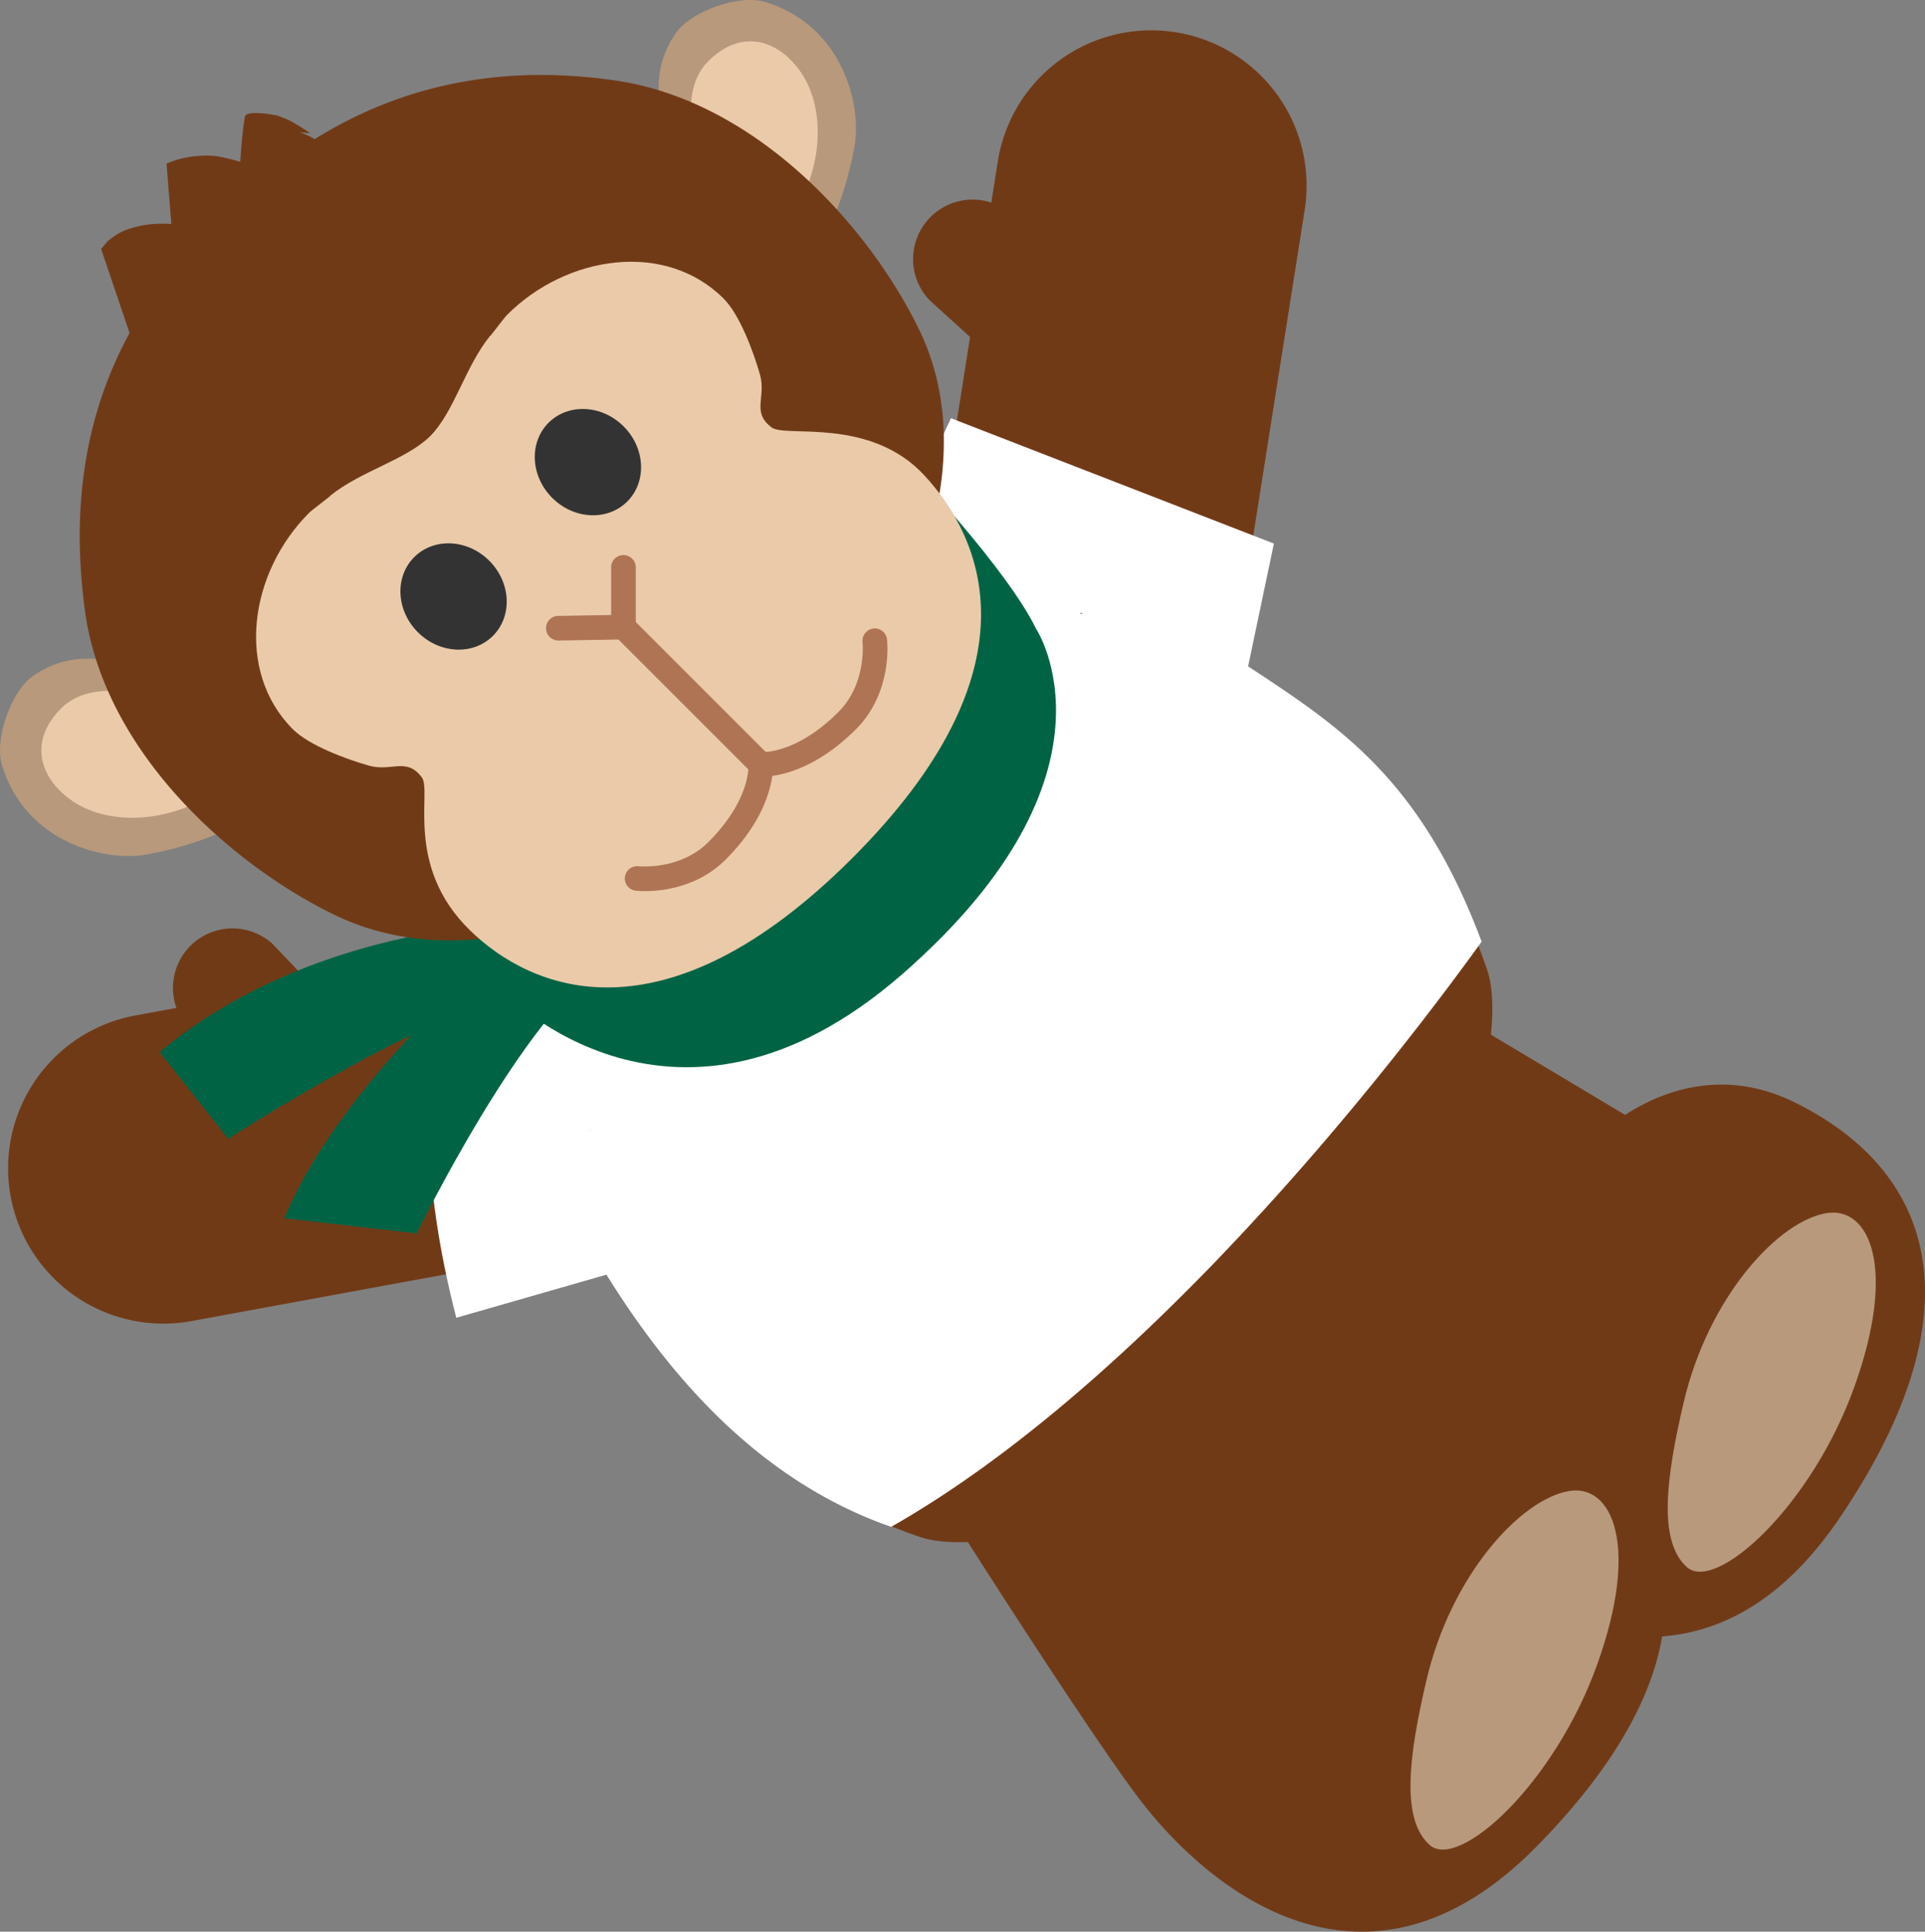
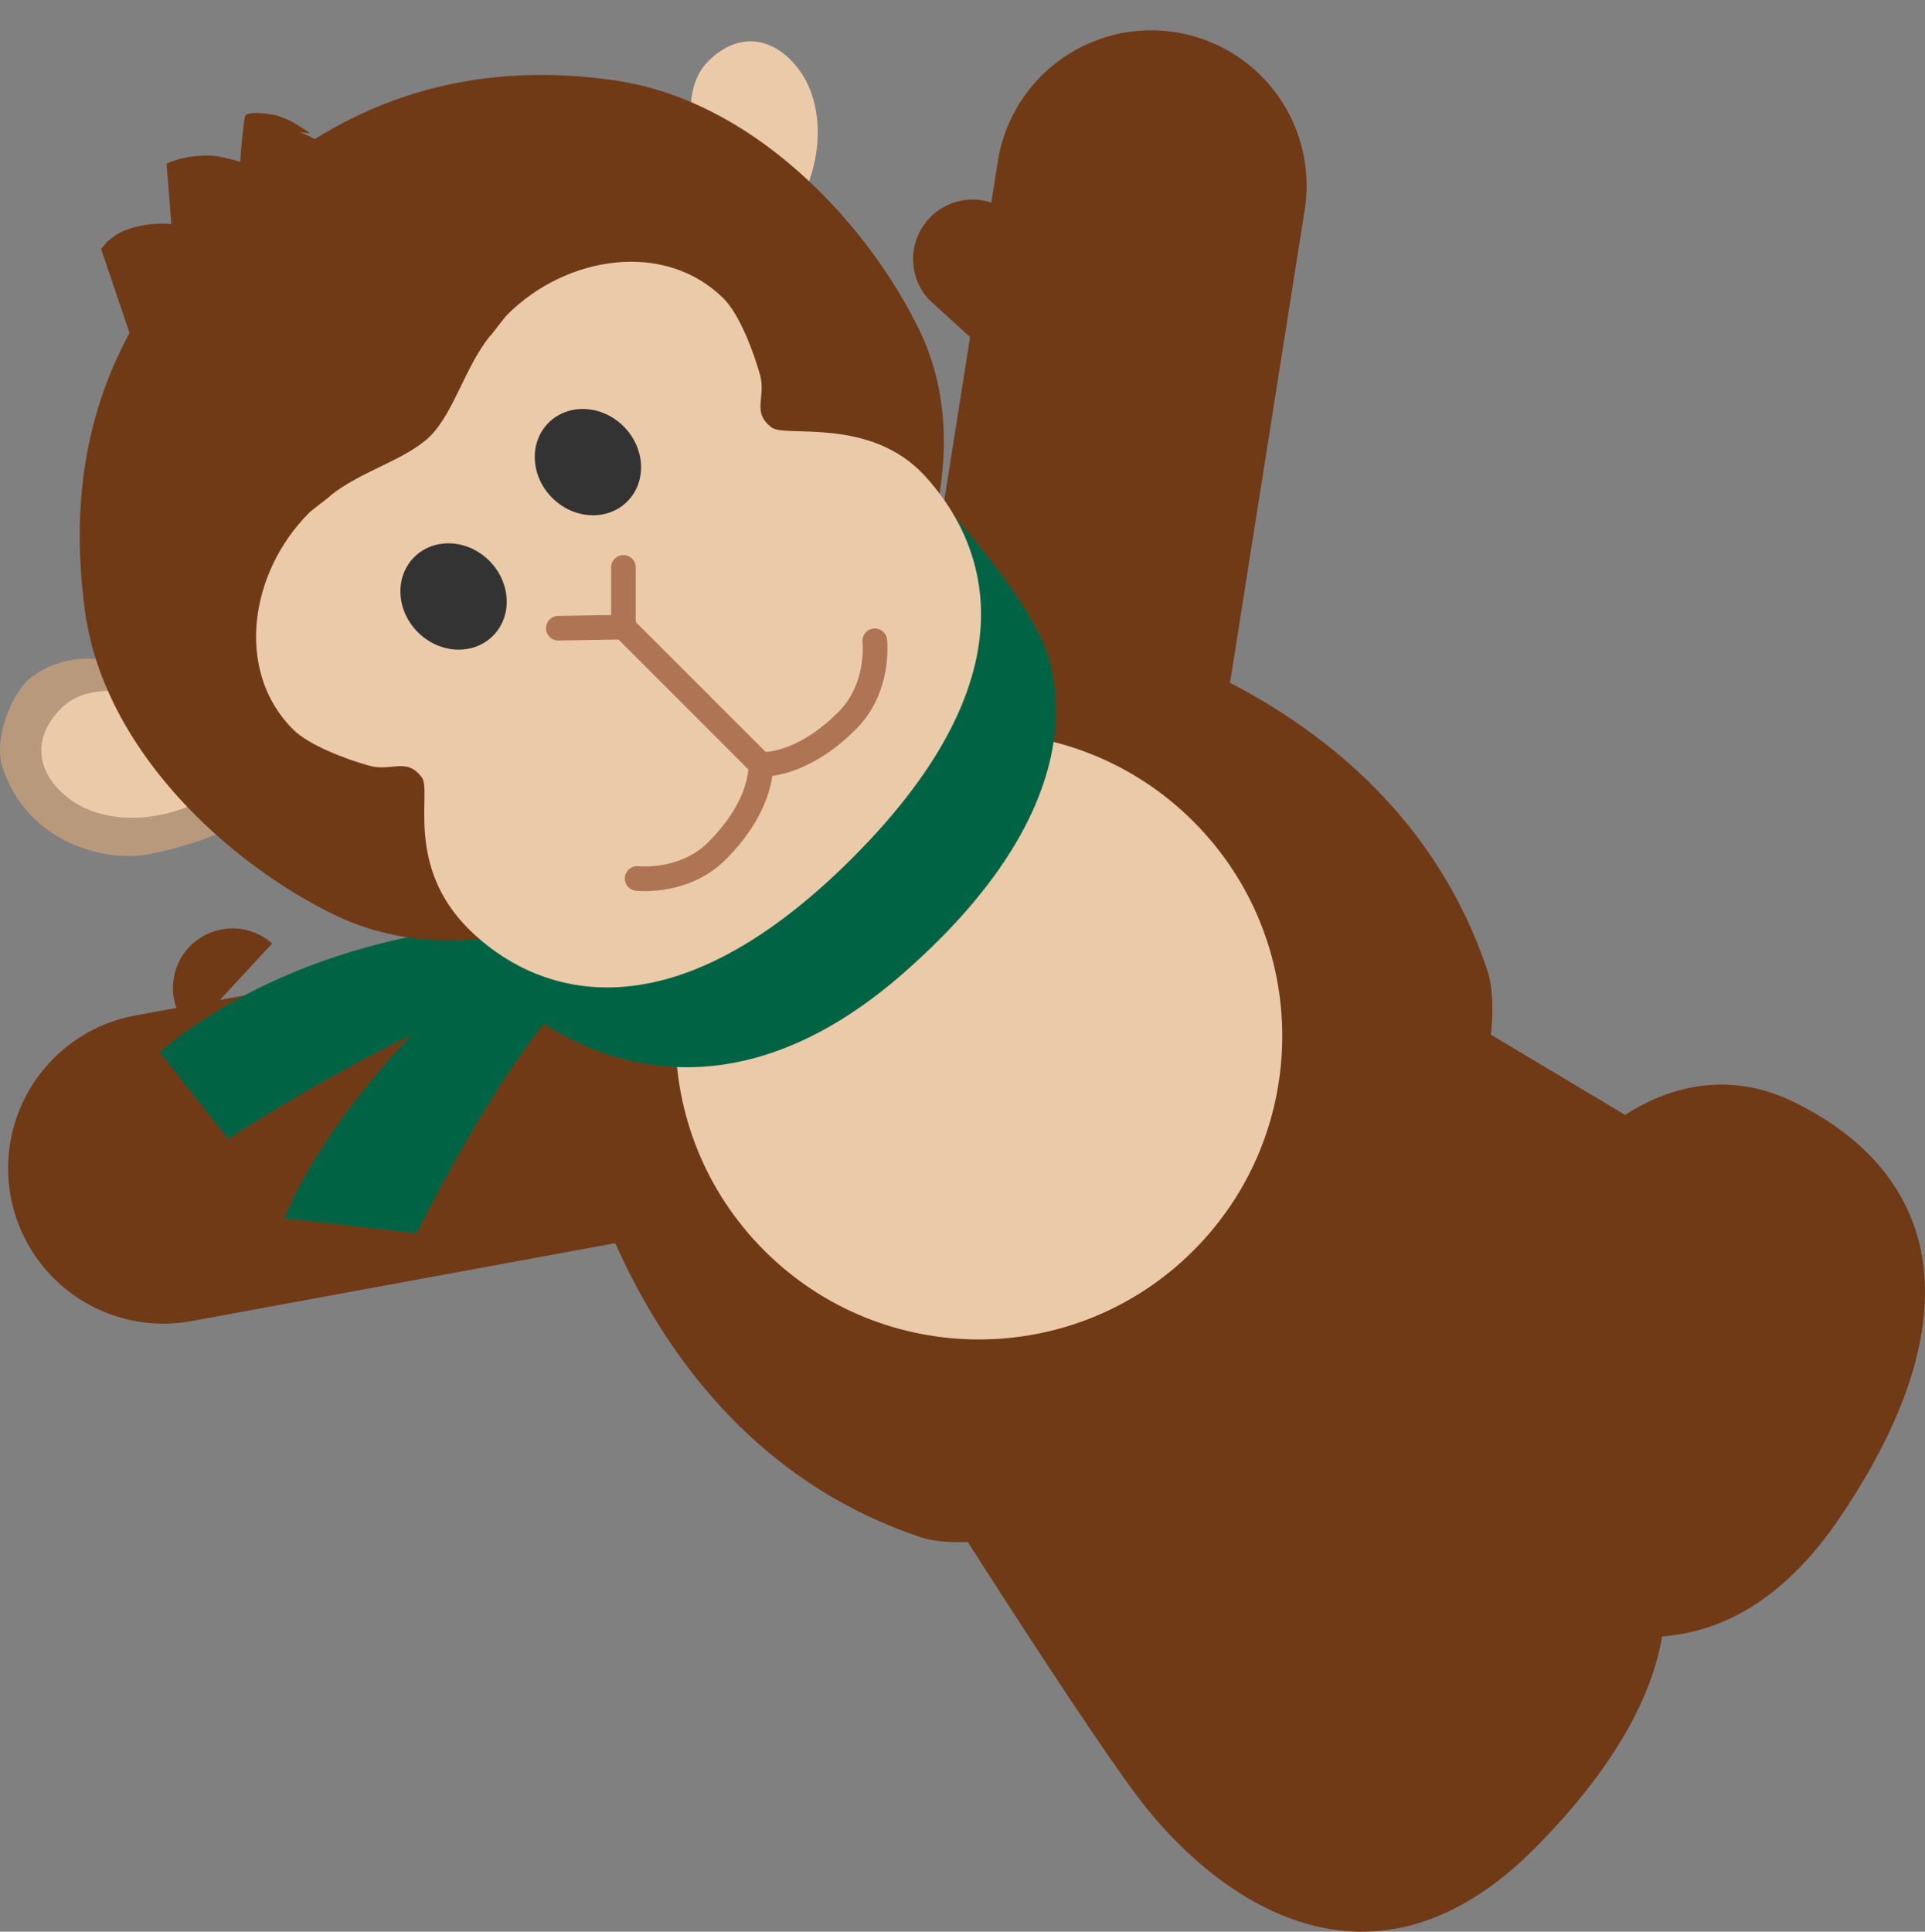
<svg xmlns="http://www.w3.org/2000/svg" width="98.055" height="98.393" viewBox="0 0 98.055 98.393">
  <rect x="0" y="0" width="98.055" height="98.393" fill="#808080" stroke="none" />
  <path d="M34.106 46.723a7.915 7.915 0 019.226 6.333c.798 4.298-2.038 8.431-6.334 9.227L9.773 67.287a7.913 7.913 0 01-9.227-6.335 7.913 7.913 0 016.335-9.225l27.225-5.005z" fill="#713a17" />
-   <path d="M9.739 52.507a3.033 3.033 0 014.124-4.447l3.011 3.149m-8.563 11.79s-1.192-4.067-.843-7.322M46.51 35.551a7.913 7.913 0 006.564 9.063c4.317.69 8.377-2.25 9.065-6.564l4.317-27.342a7.912 7.912 0 00-6.565-9.064 7.913 7.913 0 00-9.063 6.565L46.51 35.551z" fill="#713a17" />
+   <path d="M9.739 52.507a3.033 3.033 0 014.124-4.447m-8.563 11.79s-1.192-4.067-.843-7.322M46.51 35.551a7.913 7.913 0 006.564 9.063c4.317.69 8.377-2.25 9.065-6.564l4.317-27.342a7.912 7.912 0 00-6.565-9.064 7.913 7.913 0 00-9.063 6.565L46.51 35.551z" fill="#713a17" />
  <path d="M51.679 11.047a3.032 3.032 0 00-4.341 4.233l3.223 2.931M77.1 65.307c.28-4.479 6.894-12.826 14.324-9.153 7.428 3.673 9.225 10.965 2.243 21.219-6.982 10.256-16.113 5.094-20.351 1.205-4.237-3.886-16.704-17.538-16.704-17.538l11.245-13.167 16.831 10.054" fill="#713a17" />
  <path d="M64.122 79.226c1.08-4.355 9.086-11.378 15.734-6.428 6.647 4.948 7.105 12.444-1.607 21.277-8.712 8.832-16.767 2.113-20.237-2.472-3.469-4.586-13.278-20.256-13.278-20.256l13.429-10.93 13.533 12.117" fill="#713a17" />
-   <path d="M93.057 61.789c-2.471.389-6.045 4.273-7.302 9.674-.867 3.725-1.329 7.032.176 8.364 1.473 1.303 6.335-3.084 8.527-9.19 2.193-6.106.746-9.186-1.401-8.848zM79.954 75.942c-2.471.389-6.045 4.273-7.302 9.674-.867 3.725-1.329 7.032.176 8.364 1.473 1.303 6.335-3.084 8.527-9.19 2.193-6.106.746-9.186-1.401-8.848z" fill="#b8997c" />
  <path d="M28.939 55.686l24.21-24.21s17.517 2.667 22.618 17.967c.809 2.429.159 10.97-9.56 19.301-8.331 9.718-16.872 10.369-19.301 9.559-15.301-5.1-17.968-22.617-17.968-22.617z" fill="#713a17" />
  <path d="M38.932 63.7c6.036 6.036 15.821 6.035 21.857 0 6.036-6.036 6.035-15.82 0-21.856-6.035-6.035-15.821-6.036-21.856 0s-6.036 15.822 0 21.857z" fill="#eacaa9" />
-   <path d="M59.108 63.395c.043.033-.142.273.216-.018 1.134-.925 1.729-1.966 2.549-3.138l.126-.044c.577-.965.992-2.066 1.325-3.2.683-2.074.82-4.303.523-6.448.039.051.071.073.052-.144-.115-.901-.469-2.119-.997-3.306l-.228-.526c-.045-.142-.034-.19-.027-.22-.258-.532-.567-.962-.81-1.382-3.269-5.527-10.886-8.64-17.832-5.845-1.473.507-2.826 1.343-4.002 2.292-1.737 1.431-3.419 3.842-4.137 5.91-.377-.519-1.682 4.786-1.685 3.719-.191 1.524.019 3.816-.001 3.94-.119.35-.621 1.722 1.105 5.649.697 1.549 2.51 3.391 2.878 3.839.578.741-1.596-1.478-1.028-.742-4.212-4.73-5.252-11.791-2.782-17.492 2.374-5.753 8.183-9.889 14.529-10.211 1.057-.059 3.755-.079 6.974 1.162 3.187 1.223 6.752 3.943 8.748 7.836 2.06 3.847 2.356 8.553 1.277 12.199-1.02 3.702-3.13 6.257-4.449 7.519l-.5.448c-2.939 2.844-7.909 4.393-11.302 4.106-1.557-.083-3.103-.45-4.567-.959.708.146 1.366.262 1.939.314-1.54-.279-3.028-.806-3.544-1.118-2.896-1.631-1.154-.831.052-.515.849.268-.205-.289 1.113.103-.927-.329-1.376-.552-2.246-1.018-.111-.028 2.742 1.315 2.168.9-.899-.294-1.834-.809-2.664-1.324.307.161 3.04 1.489 2.973 1.248-.509-.118-2.568-.964-2.639-1.22-.017-.043.812.46 1.268.633-2.661-1.387-3.701-2.692-1.488-1.195-.79-.48-1.84-1.269-2.535-1.966l.007.003c.376.314.994.891 1.366 1.146-.449-.324-.836-.73-1.26-1.089l.257.152c.325.257.624.545.967.805-.295-.216-.551-.482-.83-.721.236.149.498.327.78.524 1.086.722 2.197 1.243 2.823 1.525 5.021 2.473 11.427 1.578 15.541-2.125z" fill="#b8997c" />
-   <path d="M23.242 67.122c-3.14-12.215-.004-17.051-.004-17.051l.481-.012a21.236 21.236 0 01-.077-.263s22.44-23.594 22.501-23.587l2.297-4.906 16.45 6.384-1.313 6.254c4.638 3.059 8.783 5.71 11.894 14.023-4.582 6.368-17.045 22.391-30.077 29.808-6.654-2.32-11.219-7.565-14.503-12.846l-7.649 2.197z" fill="#fff" />
-   <path fill="#333" d="M21.589 63.452l-.001-.013.005.029-.004-.016zm33.423-32.198c.036-.035.086-.031.135-.029a.148.148 0 01-.135.029zm8.737 3.757l-.036-.016.036.016zM30.067 57.527l.047.052c-.038-.031-.052-.033-.047-.052zm.047.053l-.001-.001.001.001z" />
  <path d="M24.85 47.187l.139.138-.139-.138z" fill="#006444" />
  <path d="M62.653 9.902s-3.933-1.578-7.207-1.544" fill="#713a17" />
  <path d="M26.05 47.054s-10.235.118-17.917 6.536l3.49 4.419s11.542-7.48 15.713-7.334l-1.287-3.62z" fill="#006444" />
  <path d="M27.001 47.043s-9.364 7.406-12.517 15.013l6.74.768s5.568-11.382 9.582-13.674l-3.804-2.108z" fill="#006444" />
  <path d="M25.685 50.554s8.711 9.162 20.28-.939c11.7-10.215 6.813-17.583 6.813-17.583-1.493-3.055-6.305-8.125-6.305-8.125" fill="#006444" />
  <path d="M.112 39.021c-.439-1.399.489-3.801 1.507-4.545 2.311-1.687 4.805-.556 4.805-.556l6.103 7.789s-1.655 1.187-5.032 1.813c-2.103.39-6.148-.563-7.384-4.502z" fill="#b8997c" />
  <path d="M7.754 35.357c-.844-.03-3.237-.679-4.634.718-1.652 1.652-1.137 3.484.461 4.65 1.72 1.254 4.817 1.4 7.727-.562l-3.554-4.807z" fill="#eacaa9" />
-   <path d="M39.02.112c-1.399-.439-3.801.489-4.545 1.507-1.687 2.311-.556 4.805-.556 4.805l7.789 6.103s1.187-1.655 1.813-5.032c.39-2.103-.563-6.148-4.502-7.384z" fill="#b8997c" />
  <path d="M35.357 7.754c-.03-.844-.679-3.237.718-4.634 1.652-1.652 3.484-1.137 4.65.461 1.254 1.72 1.4 4.817-.562 7.727l-4.807-3.554z" fill="#eacaa9" />
  <path d="M17.014 46.588c6.105 2.977 12.505-.049 12.505-.049l17.045-17.045s3.229-6.603.252-12.709c-2.61-5.352-8.367-11.654-15.481-12.687-6.228-.905-11.25.462-15.312 2.993-.167-.116-.445-.243-.758-.351l.535.045c-.341-.233-.693-.46-1.049-.645-.198-.097-.422-.178-.663-.266l-.543-.084s-.867-.113-1.044.087c-.061.068-.219 1.495-.26 2.366-.41-.122-.821-.219-1.216-.289 0 0-1.307-.177-2.542.382 0 0 .152 1.894.245 3.075-.679-.046-1.403-.015-2.266.286a2.784 2.784 0 00-.638.33l-.343.255-.33.4 1.448 4.278c-2.044 3.767-3.056 8.342-2.272 14.146.962 7.127 7.335 12.872 12.687 15.481z" fill="#713a17" />
  <path d="M21.488 39.599c-.781-1.051-1.551-.273-2.699-.601-1.167-.333-3.046-1.029-3.868-1.85-2.954-2.954-2.228-7.975.825-11.028.14-.14.926-.727 1.073-.854l-.009-.008c1.588-1.282 3.858-1.822 5.111-3.05 1.227-1.252 1.767-3.522 3.049-5.11l.009.009c.127-.148.713-.933.854-1.073 3.053-3.053 8.074-3.778 11.028-.824.821.821 1.517 2.701 1.85 3.868.328 1.149-.451 1.919.601 2.699.708.524 5.013-.562 7.785 2.449 2.923 3.176 5.961 9.838-3.68 19.479s-16.389 6.698-19.48 3.68c-3.353-3.274-1.924-7.077-2.448-7.785z" fill="#eacaa9" />
  <ellipse cx="23.103" cy="30.383" rx="2.573" ry="2.835" transform="rotate(-45 23.103 30.382)" fill="#333" />
  <ellipse cx="29.947" cy="23.539" rx="2.573" ry="2.835" transform="rotate(-45 29.947 23.539)" fill="#333" />
  <path d="M32.2 32.386a.623.623 0 00.184-.443v-3.077a.628.628 0 00-1.254 0v2.461l-2.722.045a.627.627 0 00.021 1.253l3.339-.055a.623.623 0 00.432-.184z" fill="#af7454" />
  <path d="M39.229 39.414a.626.626 0 000-.886L32.2 31.499a.626.626 0 10-.886.886l7.029 7.029a.626.626 0 00.886 0z" fill="#af7454" />
  <path d="M43.596 37.15c1.881-1.881 1.599-4.474 1.586-4.584a.626.626 0 00-1.245.145c.002.021.216 2.11-1.227 3.553-2.132 2.132-3.844 2.047-3.917 2.043a.634.634 0 00-.669.577.623.623 0 00.566.671c.094.009 2.327.172 4.904-2.406z" fill="#af7454" />
  <path d="M36.965 43.781c2.578-2.578 2.414-4.811 2.406-4.904a.625.625 0 10-1.248.11c.004.065.088 1.777-2.044 3.909-1.443 1.443-3.533 1.23-3.554 1.228a.628.628 0 00-.693.551.624.624 0 00.548.693c.109.013 2.703.294 4.584-1.587z" fill="#af7454" />
</svg>